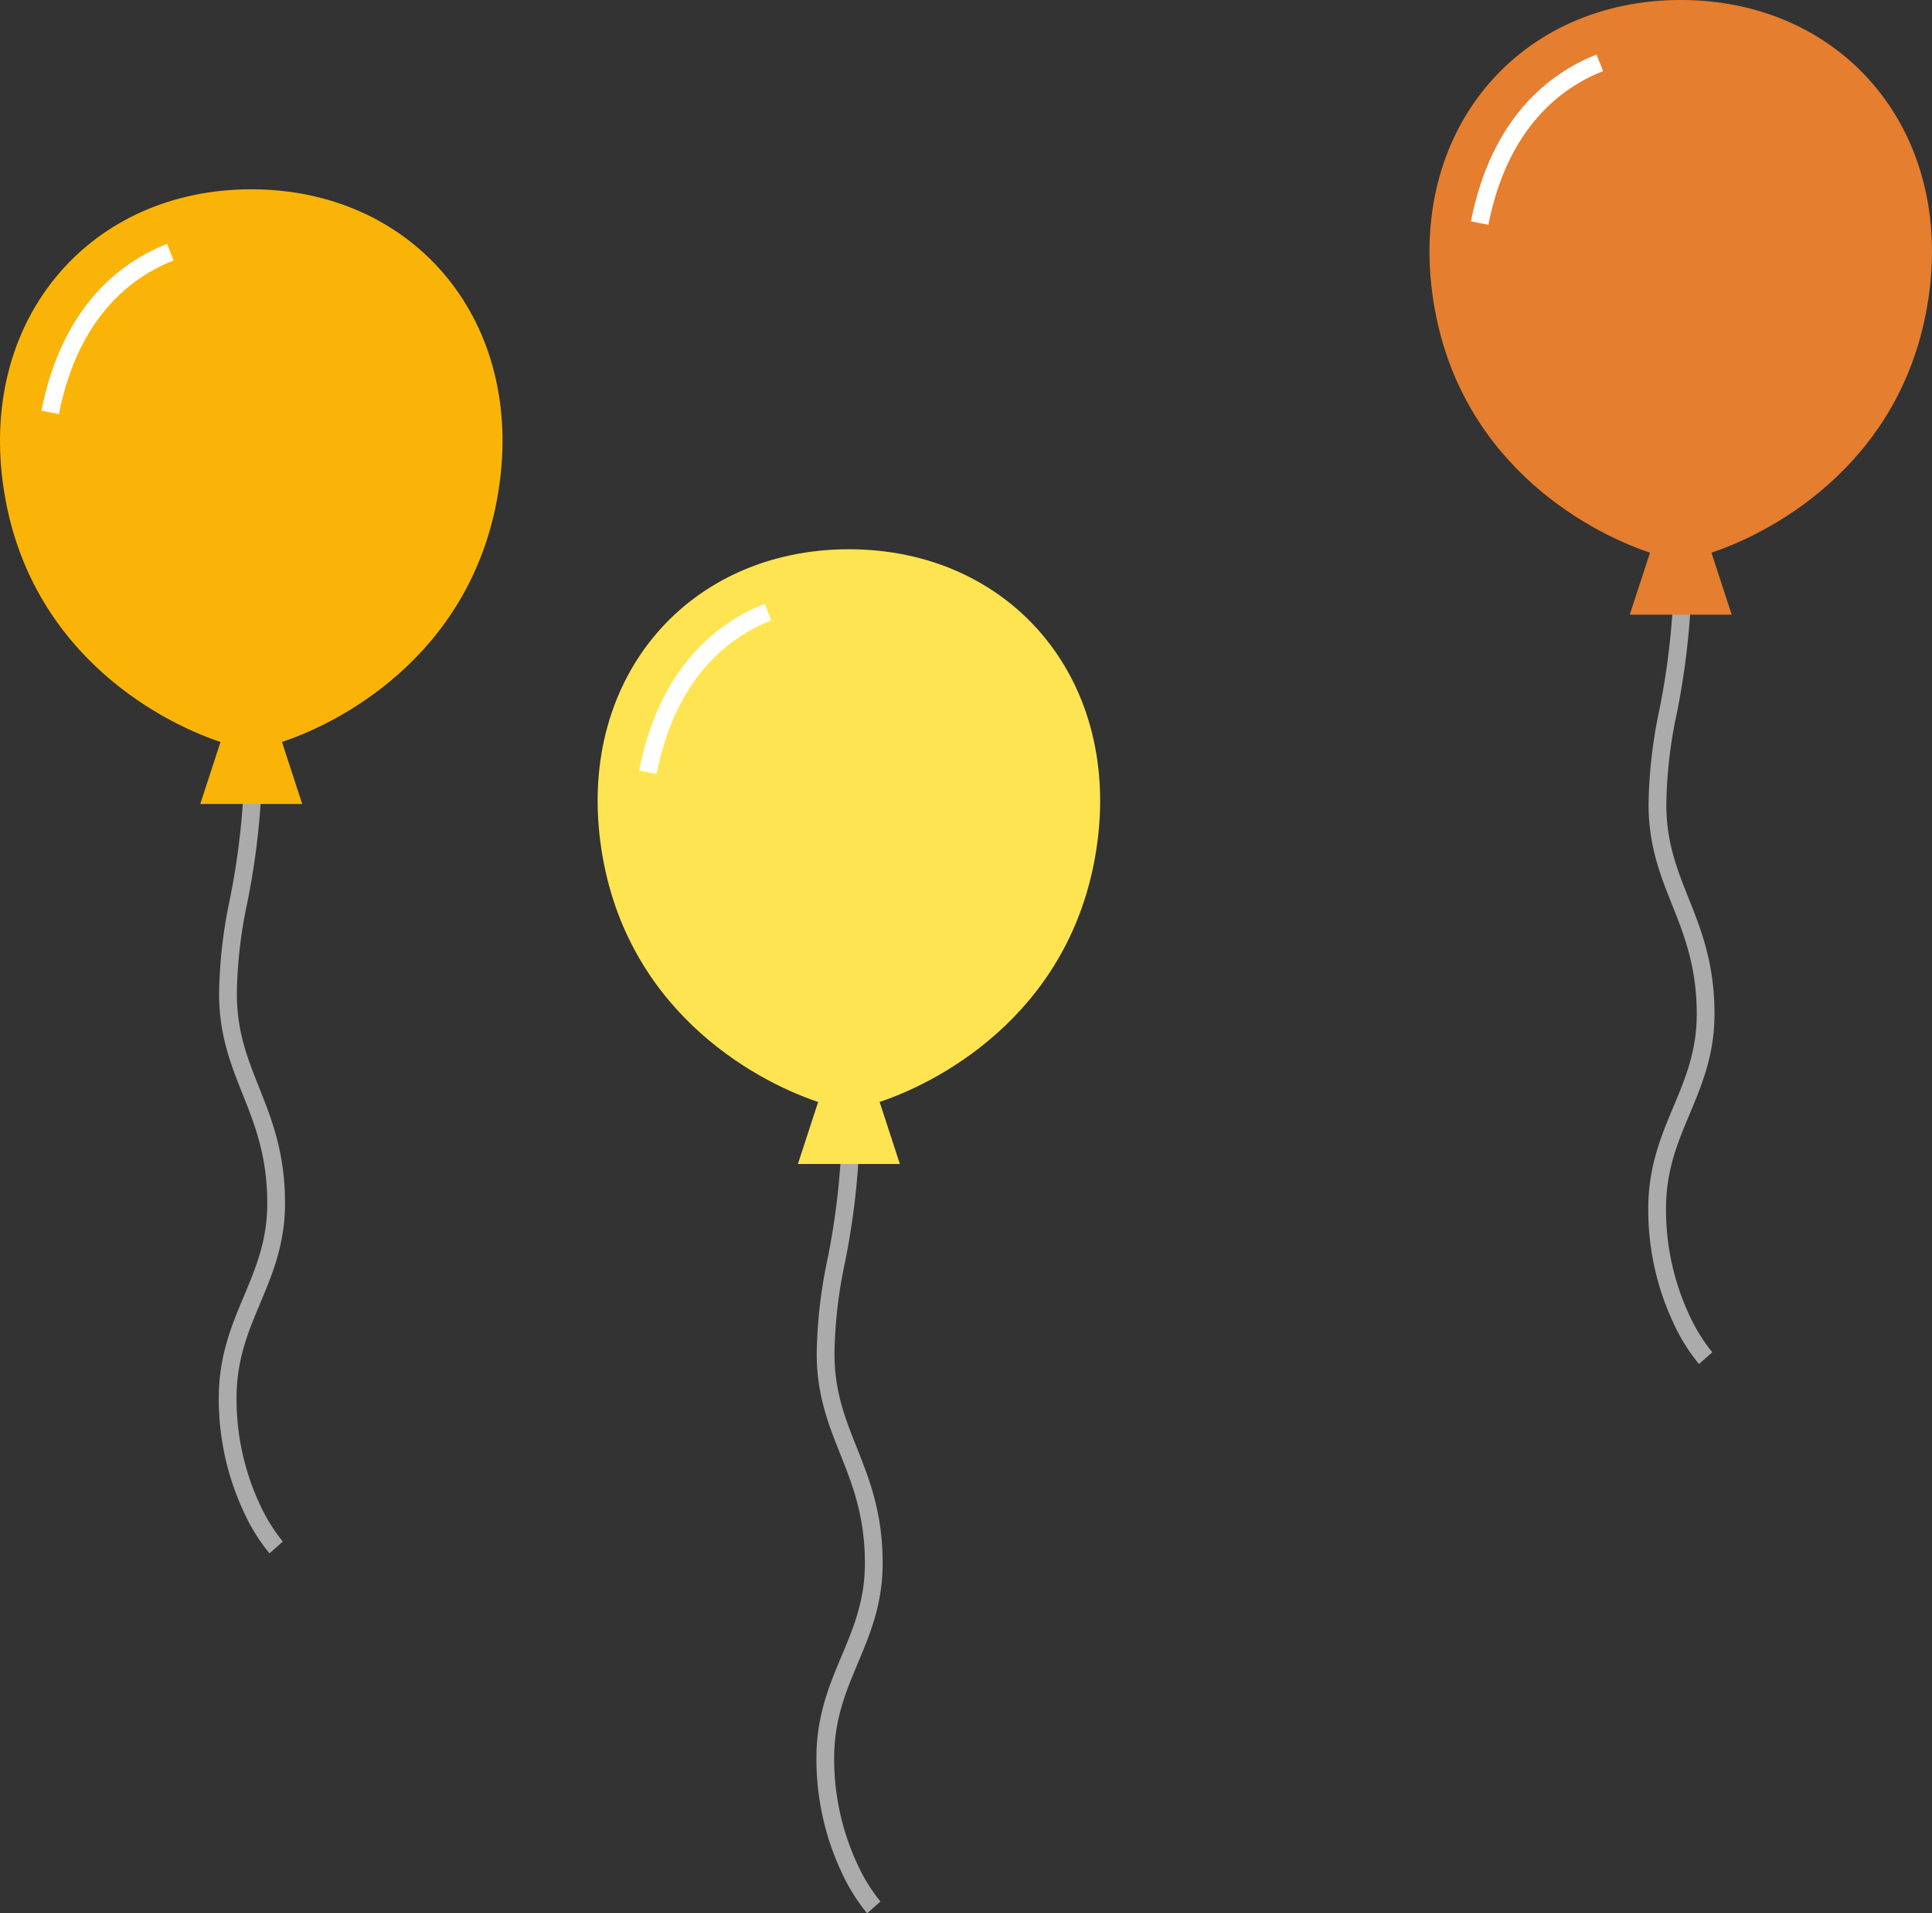
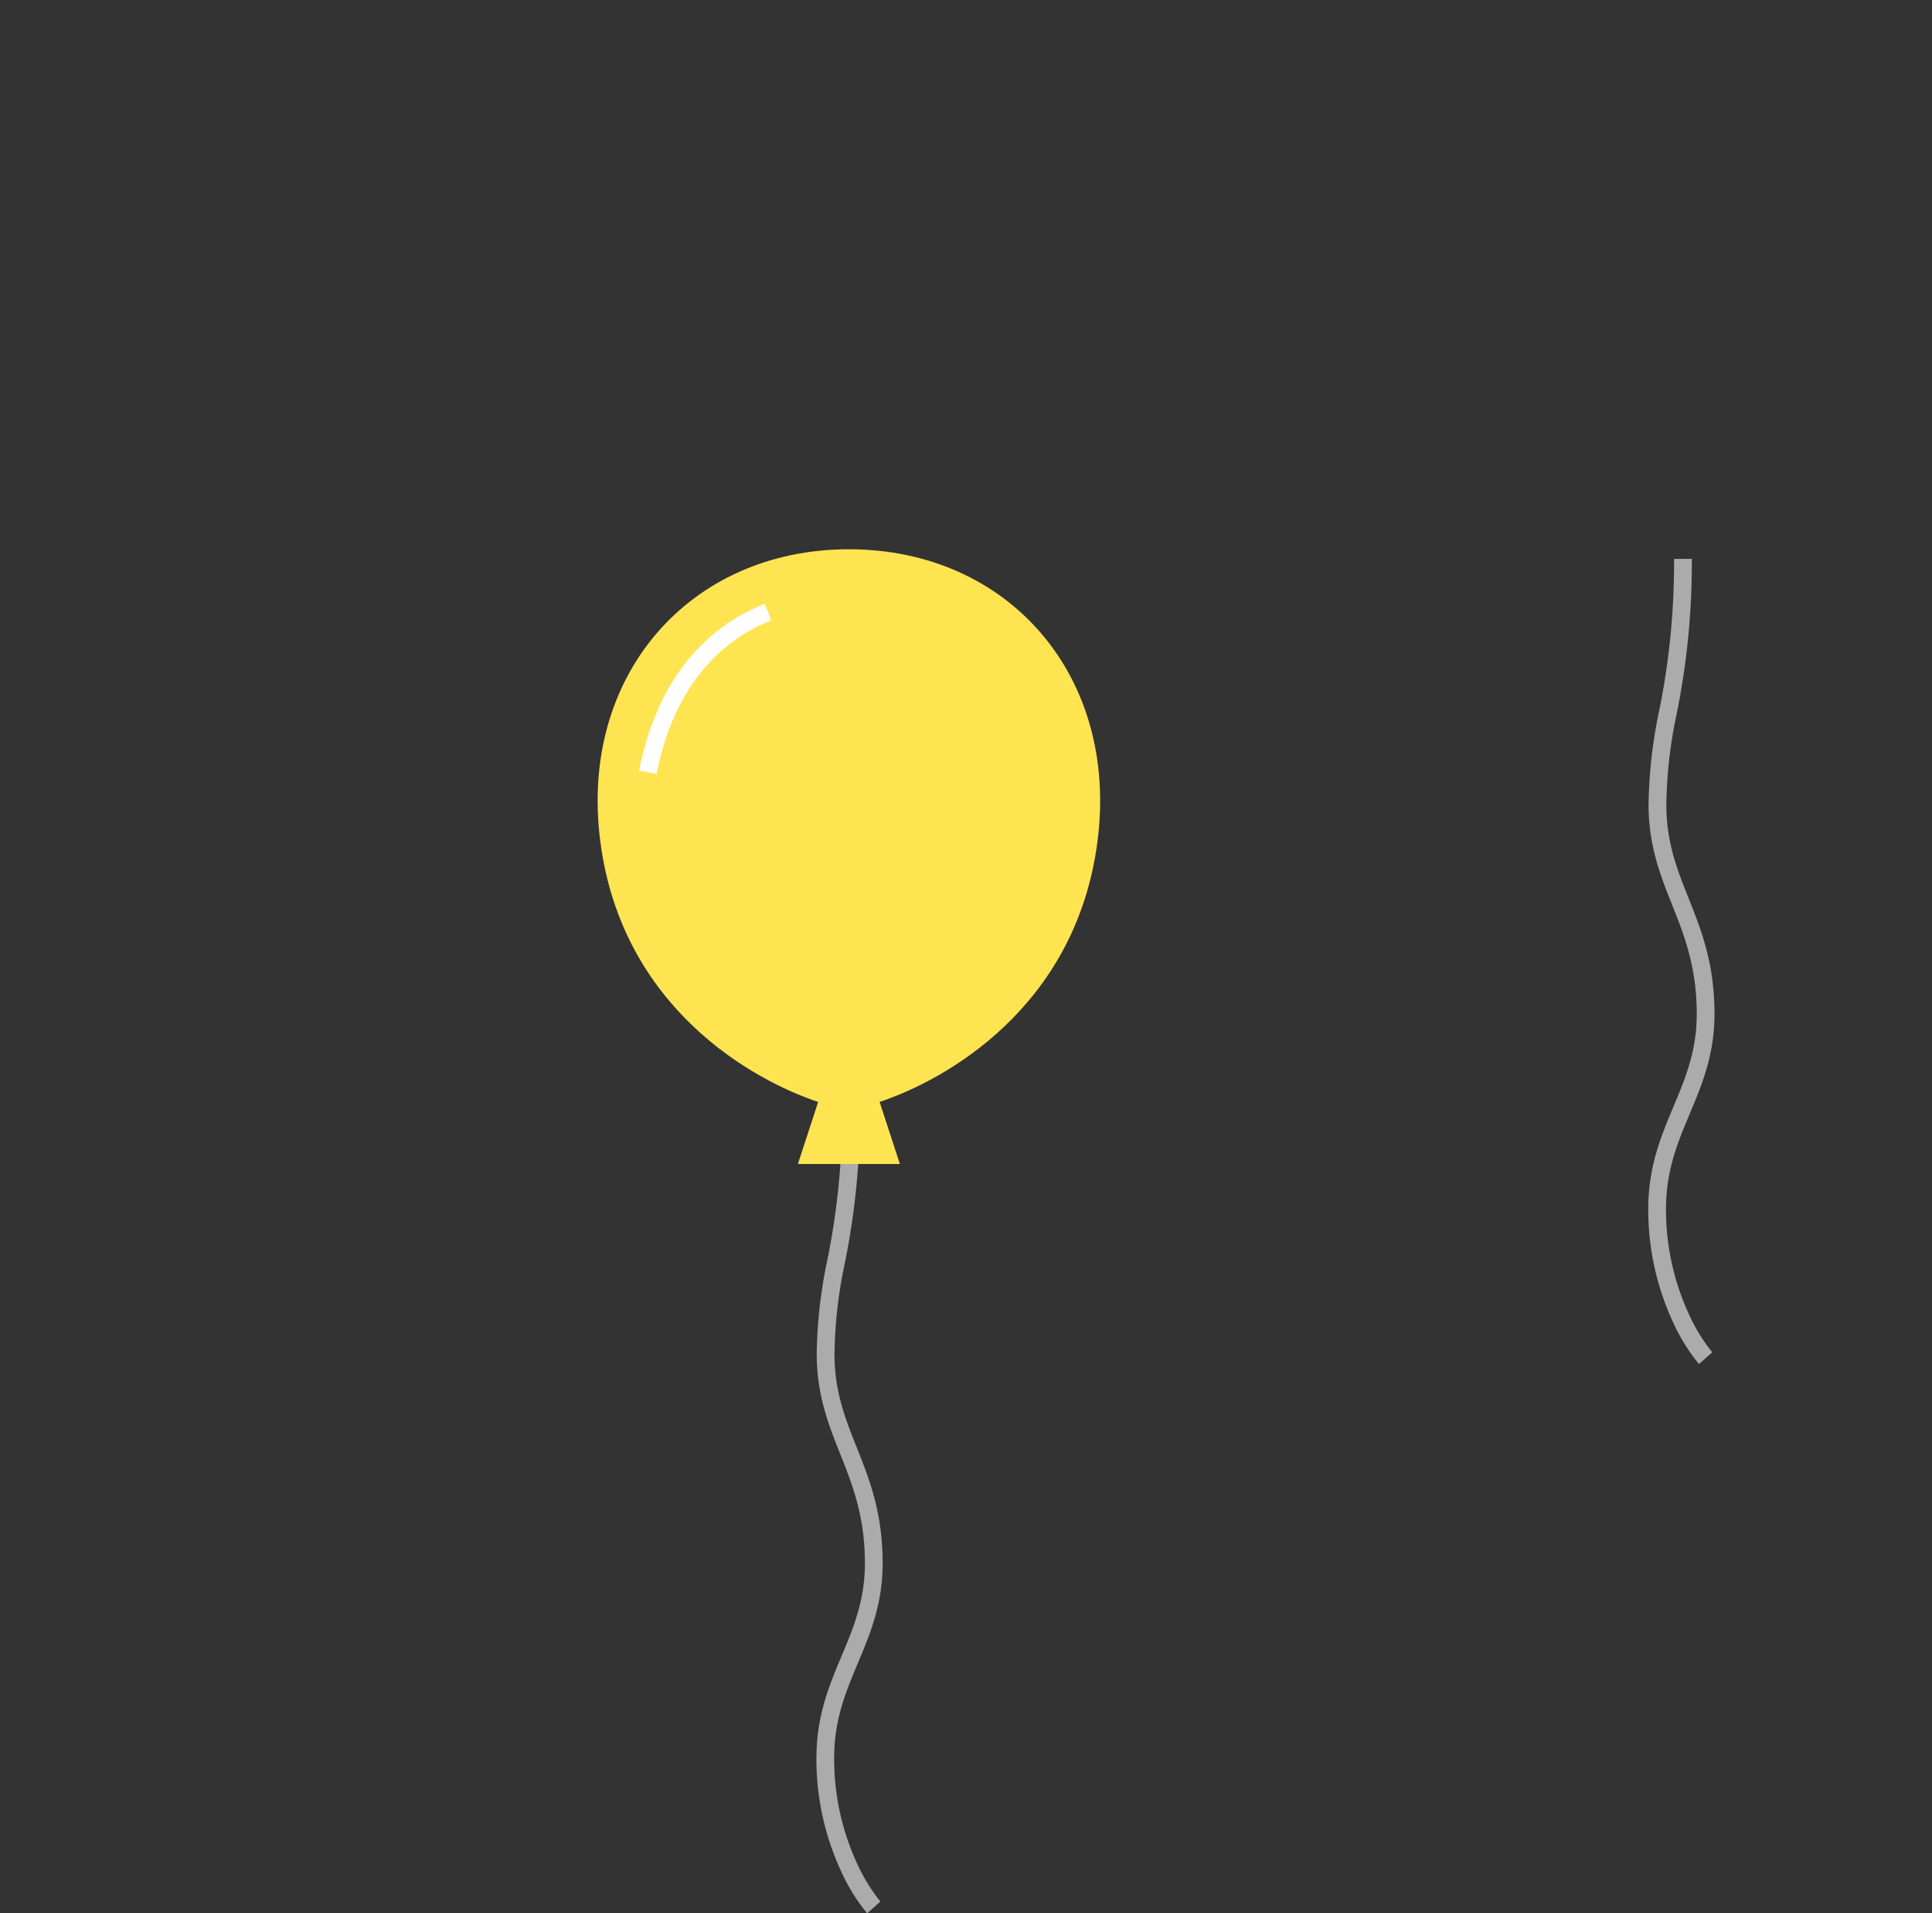
<svg xmlns="http://www.w3.org/2000/svg" width="239.223" height="236.871" viewBox="0 0 239.223 236.871">
  <rect x="0" y="0" width="239.223" height="236.871" fill="#333333" stroke="none" />
  <defs>
    <clipPath id="clip-path">
      <rect id="長方形_758" data-name="長方形 758" width="62.223" height="168.871" fill="none" />
    </clipPath>
  </defs>
  <g id="グループ_511" data-name="グループ 511" transform="translate(-111.777 -1406.564)">
    <g id="グループ_508" data-name="グループ 508" transform="translate(111.777 1430)">
      <g id="グループ_507" data-name="グループ 507" clip-path="url(#clip-path)">
-         <path id="パス_14349" data-name="パス 14349" d="M102.994,346.688a23.158,23.158,0,0,1-3.173-5.1,32.988,32.988,0,0,1-3.108-14.131c0-5.2,1.581-8.966,3.11-12.609,1.488-3.545,2.893-6.893,2.893-11.5,0-5.862-1.559-9.772-3.066-13.553-1.425-3.575-2.9-7.272-2.9-12.373a59.635,59.635,0,0,1,1.319-11.634,91.759,91.759,0,0,0,1.838-18.783h2.2a93.691,93.691,0,0,1-1.874,19.183,57.075,57.075,0,0,0-1.282,11.235c0,4.678,1.332,8.021,2.742,11.559,1.583,3.974,3.221,8.083,3.222,14.366,0,5.051-1.557,8.762-3.064,12.352s-2.939,7-2.939,11.758a30.8,30.8,0,0,0,2.856,13.106,21.6,21.6,0,0,0,2.87,4.664Z" transform="translate(-69.623 -177.817)" fill="#ababab" />
-         <path id="パス_14350" data-name="パス 14350" d="M24.8,76.1l2.506-7.675C19.191,65.716,3.034,56.774.339,36.237-2.361,15.66,11.376,0,31.112,0S64.585,15.66,61.884,36.237c-2.7,20.537-18.852,29.479-26.968,32.184L37.423,76.1Z" transform="translate(-0.001 -0.001)" fill="#fab408" />
-         <path id="パス_14351" data-name="パス 14351" d="M20.478,45.19l-2.156-.426C20.895,31.749,28.2,26.352,33.876,24.116l.806,2.045c-5.166,2.035-11.823,6.989-14.2,19.029" transform="translate(-13.19 -17.361)" fill="#fff" />
-       </g>
+         </g>
    </g>
    <g id="グループ_510" data-name="グループ 510" transform="translate(288.777 1406.564)">
      <g id="グループ_507-2" data-name="グループ 507" clip-path="url(#clip-path)">
        <path id="パス_14349-2" data-name="パス 14349" d="M102.994,346.688a23.158,23.158,0,0,1-3.173-5.1,32.988,32.988,0,0,1-3.108-14.131c0-5.2,1.581-8.966,3.11-12.609,1.488-3.545,2.893-6.893,2.893-11.5,0-5.862-1.559-9.772-3.066-13.553-1.425-3.575-2.9-7.272-2.9-12.373a59.635,59.635,0,0,1,1.319-11.634,91.759,91.759,0,0,0,1.838-18.783h2.2a93.691,93.691,0,0,1-1.874,19.183,57.075,57.075,0,0,0-1.282,11.235c0,4.678,1.332,8.021,2.742,11.559,1.583,3.974,3.221,8.083,3.222,14.366,0,5.051-1.557,8.762-3.064,12.352s-2.939,7-2.939,11.758a30.8,30.8,0,0,0,2.856,13.106,21.6,21.6,0,0,0,2.87,4.664Z" transform="translate(-69.623 -177.817)" fill="#ababab" />
-         <path id="パス_14350-2" data-name="パス 14350" d="M24.8,76.1l2.506-7.675C19.191,65.716,3.034,56.774.339,36.237-2.361,15.66,11.376,0,31.112,0S64.585,15.66,61.884,36.237c-2.7,20.537-18.852,29.479-26.968,32.184L37.423,76.1Z" transform="translate(-0.001 -0.001)" fill="#e57e2f" />
-         <path id="パス_14351-2" data-name="パス 14351" d="M20.478,45.19l-2.156-.426C20.895,31.749,28.2,26.352,33.876,24.116l.806,2.045c-5.166,2.035-11.823,6.989-14.2,19.029" transform="translate(-13.19 -17.361)" fill="#fff" />
      </g>
    </g>
    <g id="グループ_509" data-name="グループ 509" transform="translate(185.777 1474.564)">
      <g id="グループ_507-3" data-name="グループ 507" clip-path="url(#clip-path)">
        <path id="パス_14349-3" data-name="パス 14349" d="M102.994,346.688a23.158,23.158,0,0,1-3.173-5.1,32.988,32.988,0,0,1-3.108-14.131c0-5.2,1.581-8.966,3.11-12.609,1.488-3.545,2.893-6.893,2.893-11.5,0-5.862-1.559-9.772-3.066-13.553-1.425-3.575-2.9-7.272-2.9-12.373a59.635,59.635,0,0,1,1.319-11.634,91.759,91.759,0,0,0,1.838-18.783h2.2a93.691,93.691,0,0,1-1.874,19.183,57.075,57.075,0,0,0-1.282,11.235c0,4.678,1.332,8.021,2.742,11.559,1.583,3.974,3.221,8.083,3.222,14.366,0,5.051-1.557,8.762-3.064,12.352s-2.939,7-2.939,11.758a30.8,30.8,0,0,0,2.856,13.106,21.6,21.6,0,0,0,2.87,4.664Z" transform="translate(-69.623 -177.817)" fill="#ababab" />
        <path id="パス_14350-3" data-name="パス 14350" d="M24.8,76.1l2.506-7.675C19.191,65.716,3.034,56.774.339,36.237-2.361,15.66,11.376,0,31.112,0S64.585,15.66,61.884,36.237c-2.7,20.537-18.852,29.479-26.968,32.184L37.423,76.1Z" transform="translate(-0.001 -0.001)" fill="#ffe452" />
        <path id="パス_14351-3" data-name="パス 14351" d="M20.478,45.19l-2.156-.426C20.895,31.749,28.2,26.352,33.876,24.116l.806,2.045c-5.166,2.035-11.823,6.989-14.2,19.029" transform="translate(-13.19 -17.361)" fill="#fff" />
      </g>
    </g>
  </g>
</svg>